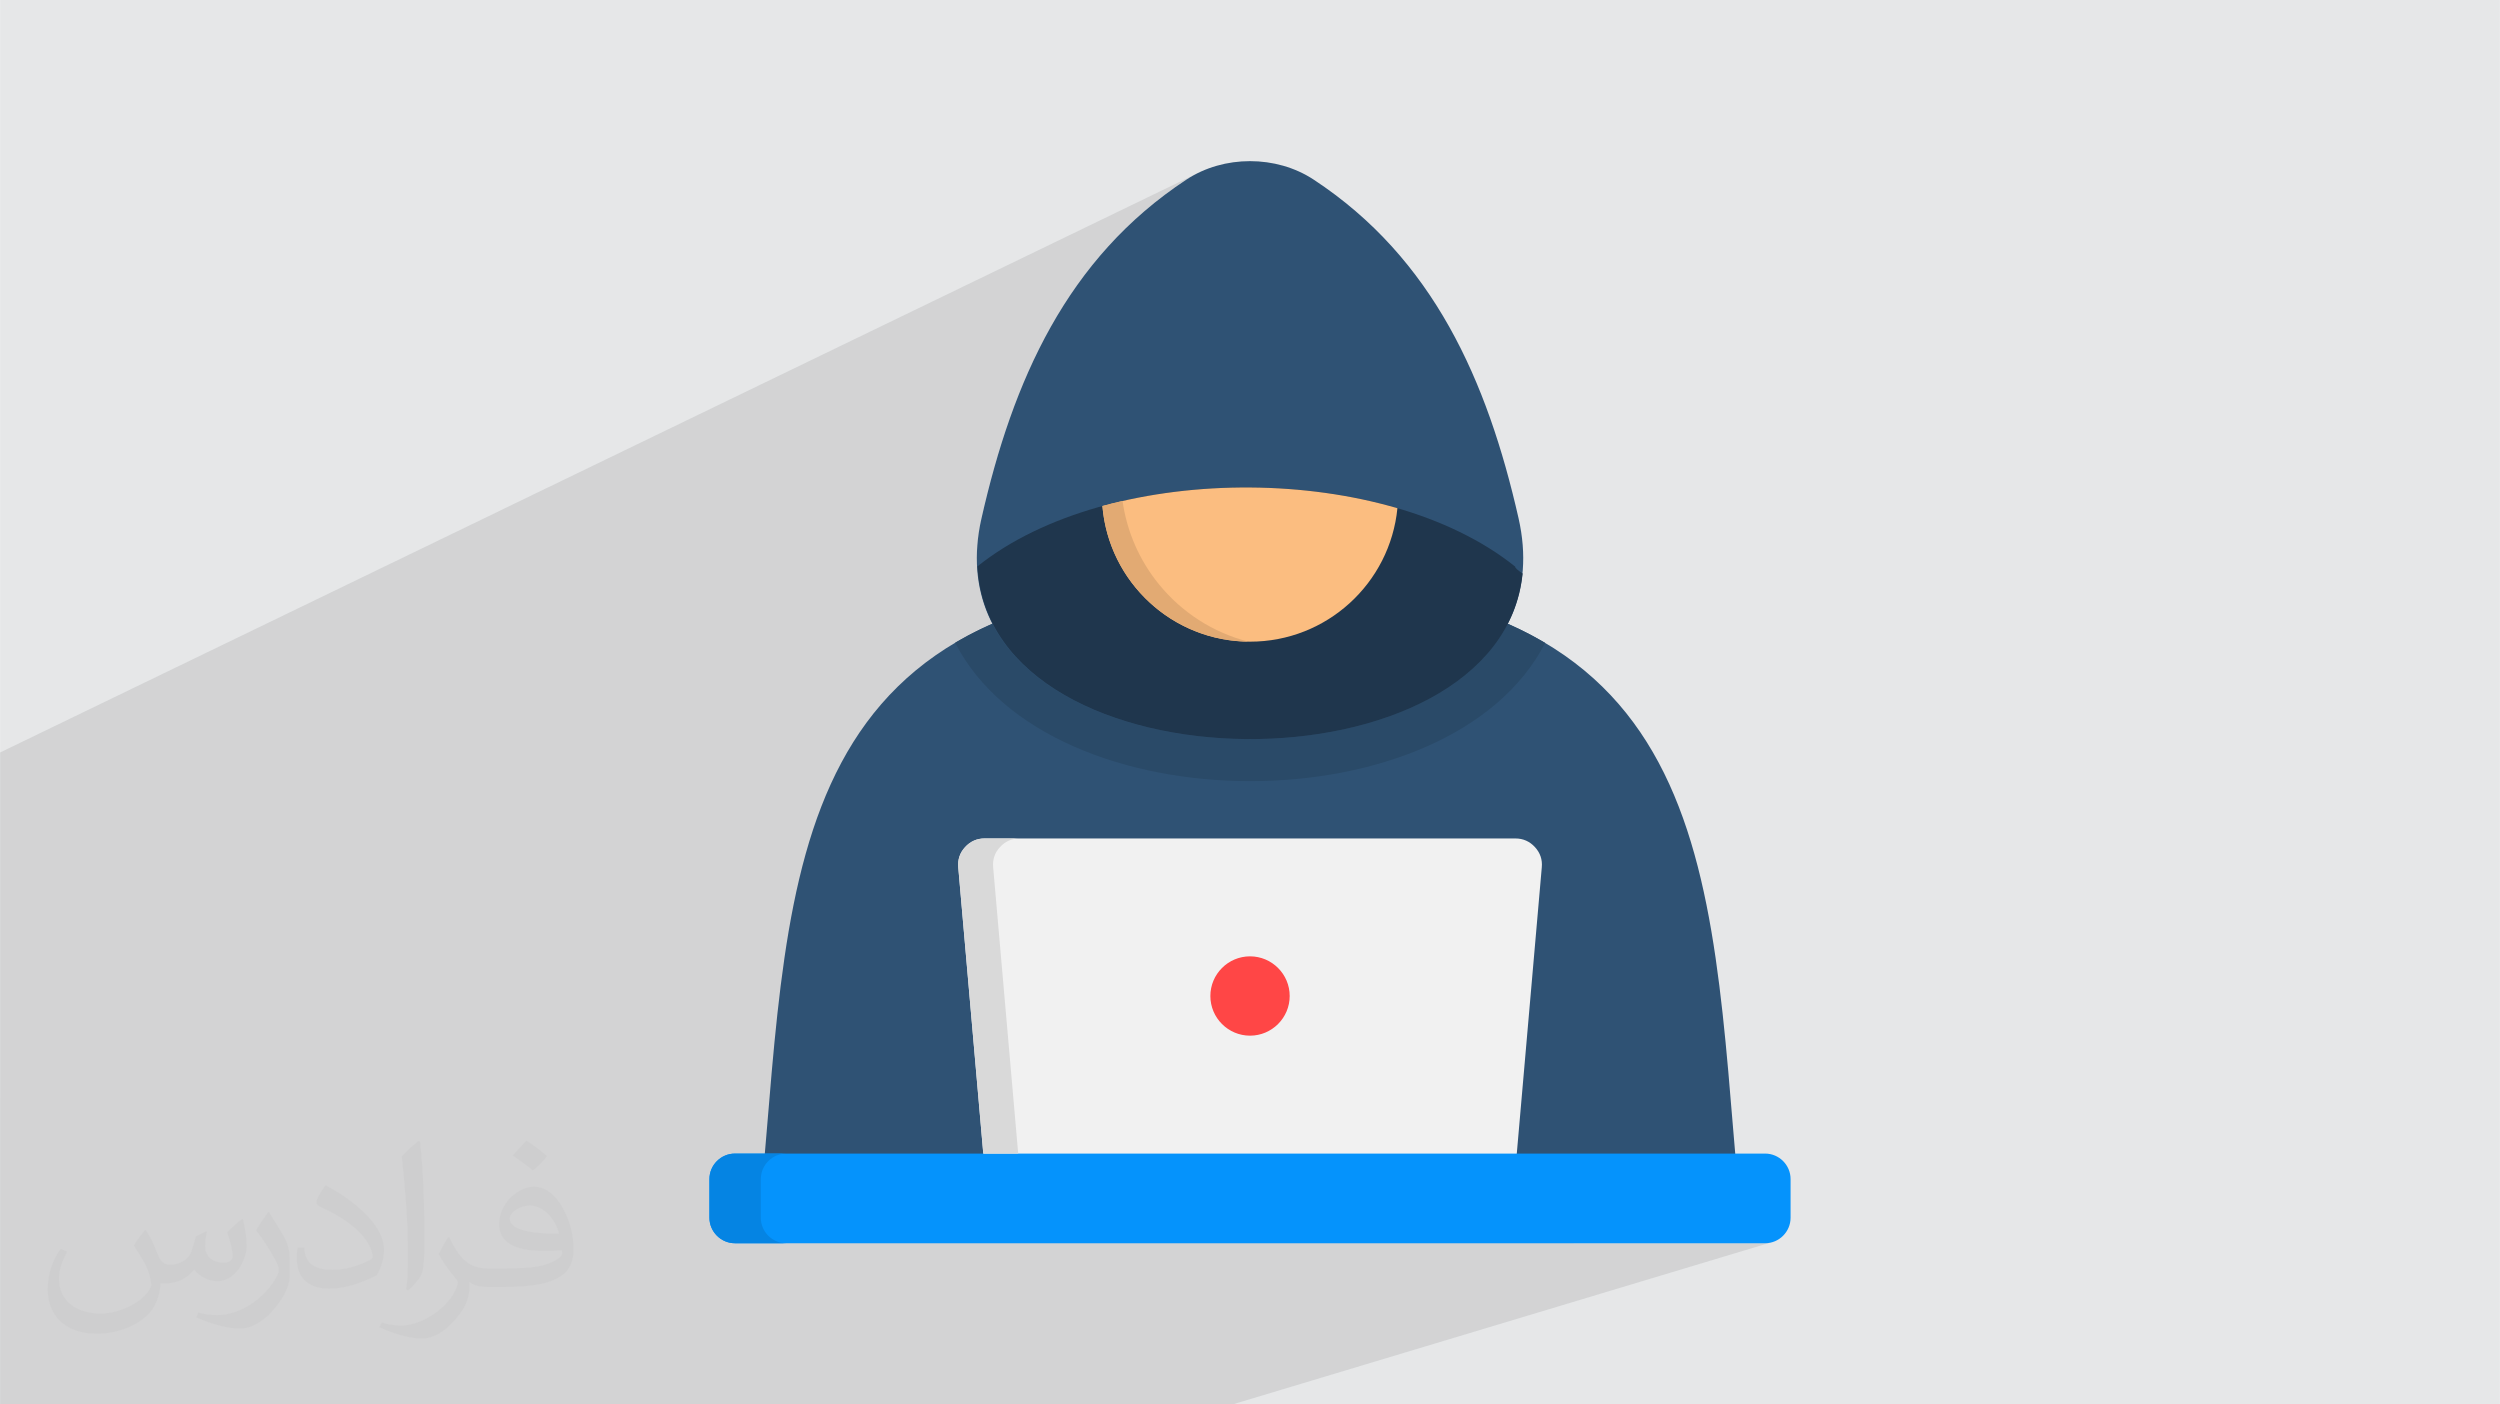
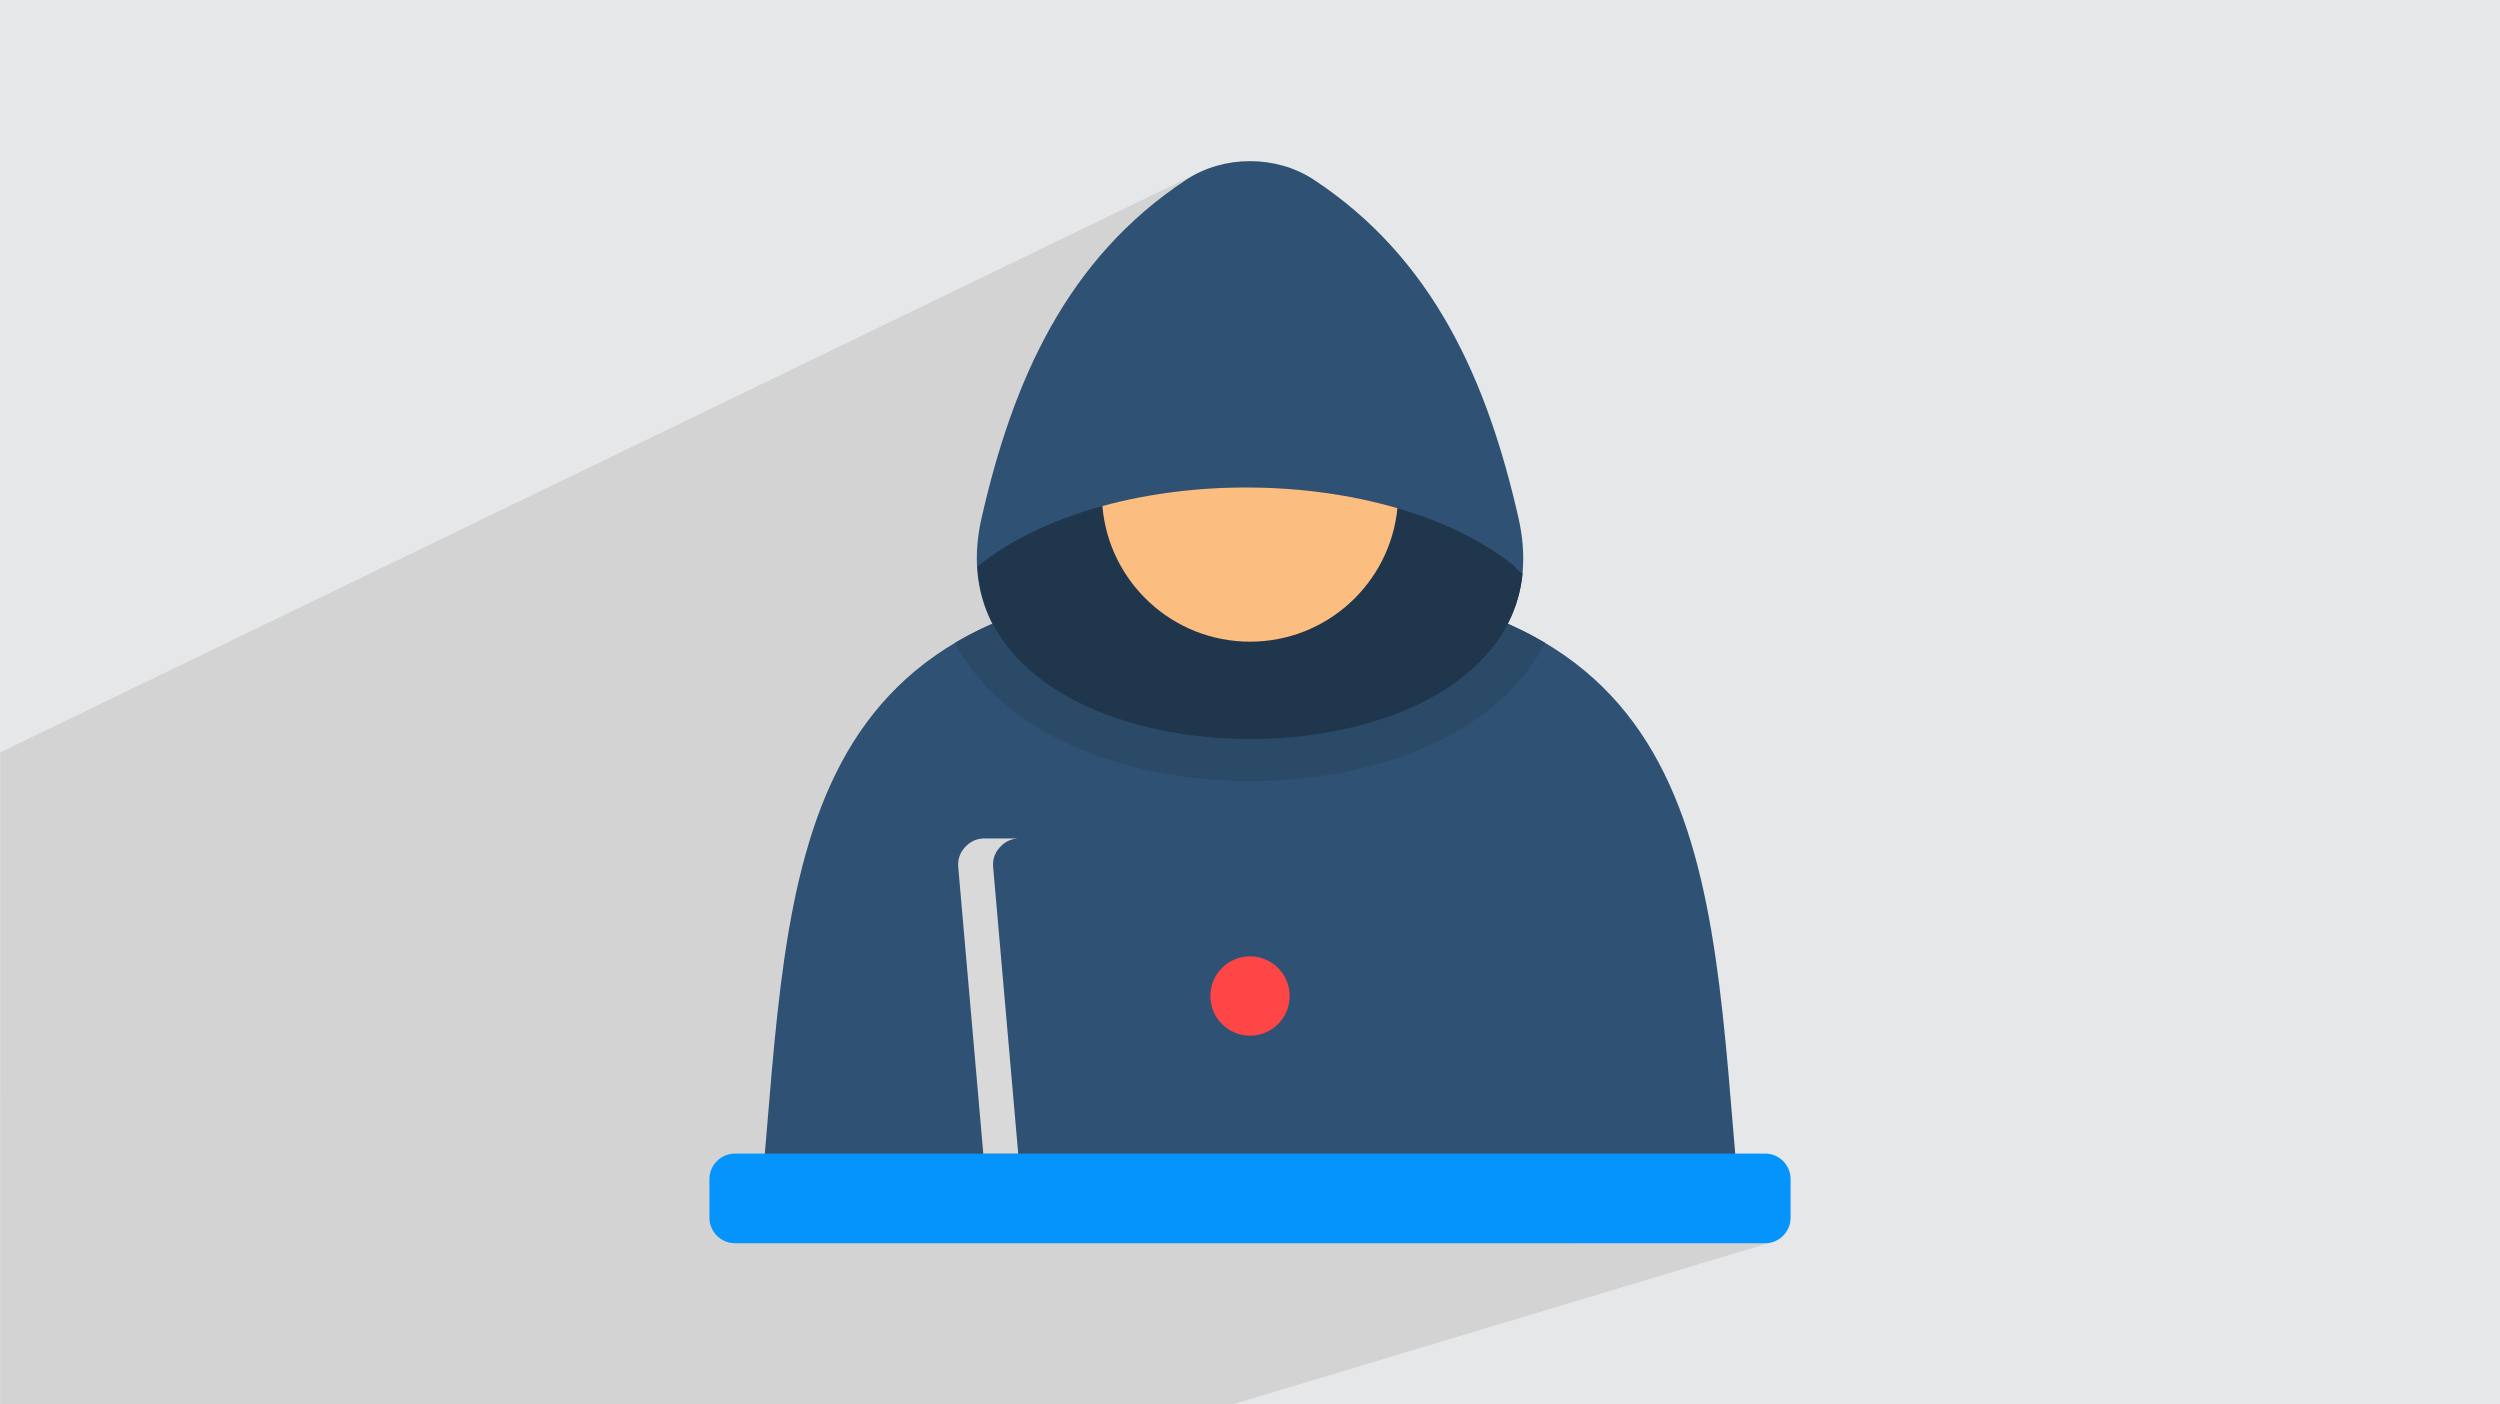
<svg xmlns="http://www.w3.org/2000/svg" xml:space="preserve" width="3.708in" height="2.083in" version="1.0" style="shape-rendering:geometricPrecision; text-rendering:geometricPrecision; image-rendering:optimizeQuality; fill-rule:evenodd; clip-rule:evenodd" viewBox="0 0 3702.73 2080.18">
  <defs>
    <style type="text/css">
   
    .fil11 {fill:#0584E3}
    .fil8 {fill:#0593FC}
    .fil5 {fill:#1F364D}
    .fil4 {fill:#2A4A68}
    .fil3 {fill:#2F5274}
    .fil10 {fill:#D9D9D9}
    .fil12 {fill:#E2AA73}
    .fil0 {fill:#E6E7E8}
    .fil7 {fill:#F1F1F1}
    .fil6 {fill:#FBBD80}
    .fil9 {fill:#FF4646}
    .fil2 {fill:#373435;fill-opacity:0.031}
    .fil1 {fill:#2B2A29;fill-opacity:0.102}
   
  </style>
  </defs>
  <g id="Layer_x0020_1">
    <polygon class="fil0" points="-0,0 3702.73,0 3702.73,2080.18 -0,2080.18 " />
    <path class="fil1" d="M-0 1626.12l0 -29.92 0 -35.94 0 -3.59 0 -0.22 0 -82.33 0 -4.71 0 -0.02 0 -6.33 0 -45.38 0 -301.89 0 -1.23 1773.31 -857.84 -5.49 2.89 -5.37 3.09 -5.25 3.31 -16.33 11.11 -15.78 11.49 -15.22 11.85 -14.69 12.21 -14.17 12.56 -13.66 12.89 -13.16 13.22 -12.67 13.55 -12.2 13.87 -11.73 14.18 -11.28 14.48 -10.84 14.78 -10.41 15.06 -9.99 15.34 -9.58 15.61 -9.19 15.88 -8.8 16.13 -8.43 16.38 -8.07 16.62 -7.72 16.85 -7.38 17.08 -7.06 17.3 -6.75 17.5 -6.44 17.71 -6.15 17.9 -5.87 18.09 -5.6 18.27 -5.35 18.44 -5.1 18.6 -4.87 18.76 -4.65 18.91 -4.43 19.05 -6.12 39.61 -0.06 16.46 105.38 -46.54 23.92 -9.6 24.7 -8.68 25.4 -7.77 5.19 -1.36 0.72 -0.32 3.7 -0.98 3.7 -0.97 3.71 -0.96 0.16 -0.04 1.67 -0.44 2.47 -0.6 3.16 -0.78 0.46 -0.11 1.1 -0.29 1.03 -0.23 1.15 -0.28 3.32 -0.79 0.42 -0.1 0.01 0 0.15 -0.04 3.6 -0.85 0.01 0.04 9.47 -2.12 5.12 -1.05 2.29 -0.51 2.18 -0.4 3.78 -0.77 13.48 -2.52 4.81 -0.81 2.79 -0.52 2.67 -0.4 3.3 -0.55 13.67 -2.06 4.33 -0.57 3.45 -0.52 3.26 -0.37 2.71 -0.36 13.83 -1.6 3.79 -0.38 4.15 -0.48 3.75 -0.31 2.2 -0.22 13.94 -1.15 3.6 -0.24 4.48 -0.37 4.05 -0.2 1.86 -0.12 14.02 -0.7 3.14 -0.11 5.06 -0.24 4.41 -0.07 1.43 -0.05 14.06 -0.24 2.75 -0 5.55 -0.09 4.79 0.08 0.98 0 14.06 0.21 2.54 0.08 5.83 0.1 4.99 0.24 0.69 0.02 14.03 0.67 2.29 0.15 6.12 0.3 5.01 0.41 0.56 0.04 13.95 1.12 2.45 0.24 5.99 0.49 4.84 0.56 0.62 0.06 13.84 1.58 2.61 0.34 5.83 0.68 4.55 0.68 0.77 0.1 13.68 2.03 2.73 0.45 5.69 0.86 4.27 0.8 0.9 0.15 13.49 2.48 3.2 0.65 5.16 0.96 3.84 0.86 1.18 0.24 13.26 2.94 3.59 0.87 4.69 1.05 3.46 0.92 1.39 0.33 13 3.39 4.2 1.18 3.97 1.05 2.83 0.87 1.84 0.52 -0 0.04 20.72 6.36 24.69 8.7 23.91 9.62 23.05 10.54 22.11 11.45 21.1 12.37 20.01 13.28 18.84 14.2 0.05 0.69 0.45 0.88 0.85 1.05 1.22 1.22 1.59 1.38 1.94 1.53 2.28 1.68 2.61 1.82 -5.19 30 -9.16 28.04 -12.87 26.09 -16.29 24.13 -19.47 22.18 -22.36 20.22 -24.99 18.26 -27.36 16.3 -29.46 14.35 -31.28 12.39 -241.04 94.64 1.37 0.1 34.37 0.82 34.37 -0.78 34.21 -2.38 33.87 -3.98 33.38 -5.58 32.72 -7.19 31.89 -8.79 30.89 -10.39 -605.91 234.01 16.77 191.76 340.36 -124.55 -5.39 1.98 -5.13 2.48 -4.84 2.94 -4.52 3.39 -4.17 3.79 -3.79 4.17 -3.39 4.52 -2.94 4.84 -2.48 5.13 -1.98 5.39 -1.45 5.63 -0.89 5.82 -0.3 5.99 0.3 5.99 0.89 5.82 1.45 5.62 1.98 5.39 2.48 5.13 2.94 4.84 3.39 4.52 3.79 4.17 4.17 3.79 4.52 3.39 4.84 2.94 5.13 2.48 5.39 1.98 5.62 1.45 5.82 0.89 5.99 0.3 5.99 -0.3 5.82 -0.89 5.63 -1.45 -365.03 129.08 4.21 48.21 -50.21 17.5 3.47 39.74 390.11 0 723.54 0 -244.6 75.59 284.01 0 7.57 -0.77 -796 239.46 -4.63 0 -263.34 0 -300.62 0 -312.23 0 -24.76 0 -18.15 0 -26.64 0 -325.38 0 -73.2 0 -34.81 0 -35.69 0 -63.86 0 -25.7 0 -8.44 0 -35.63 0 -26.4 0 -50 0 -0.04 0 -39.94 0 -20.44 0 -5.63 0 -2.66 0 -6.67 0 -13.31 0 -39.48 0 -5.76 0 -34.85 0 -27.64 0 0 -158.32 0 -52.81 0 -0.04 0 -0.15 0 -5.64 0 -17.33 0 -4.67 0 -1.18 0 -2.55 0 -13.7 0 -1.12 0 -0.05 0 -2.55 0 -0.04 0 -93.13 0 -15.43 0 -72.74 0 -0 0 -12.19 0 -0.43zm1696.08 -549.96l0 0 559.06 -226.63 -559.07 226.63zm548.06 -236.88l-546.3 222.22 -22.26 9.05m0 0l22.26 -9.05m-35.25 -319.47l-0.19 0.08 0.01 -0 0.18 -0.08z" />
-     <path class="fil2" d="M215.96 1821.93c7.07,10.71 11.65,21.01 16.13,32.45 3.33,6.66 5.09,18.93 20.7,18.93 4.57,0 11.13,-1.35 16.95,-4.57 6.55,-3.44 11.54,-8.64 14.15,-16.53l6.24 -21.01 15.19 -7.49 1.04 1.04c-2.08,7.91 -2.59,15.5 -2.59,21.43 0,17.57 15.19,24.23 27.25,24.23 7.07,0 13.42,-3.44 13.42,-9.89 0,-8.32 -3.53,-22.47 -8.12,-35.16 7.07,-7.07 14.15,-14.15 22.26,-19.87l1.25 0.63c3.53,14.98 5.51,29.75 5.51,39.63 0,9.67 -4.27,20.39 -7.8,27.36 -7.28,13.73 -20.18,24.65 -35.78,24.65 -11.85,0 -25.06,-5.93 -34.12,-16.95l-0.52 0c-8.53,10.61 -21.74,20.18 -42.86,20.18l-6.55 0c-1.04,13.94 -4.05,23.81 -8.64,32.66 -12.58,24.54 -49.92,41.92 -85.08,41.92 -48.89,0 -73.43,-28.19 -73.43,-65.73 0,-23.19 7.59,-44.72 19.24,-60.01l9.56 3.95c-7.28,13.94 -12.17,27.04 -12.17,39.94 0,35.16 28.61,51.9 61.58,51.9 30.58,0 68.44,-19.45 75.31,-42.02 -2.59,-24.65 -11.85,-36.19 -26,-58.66 4.27,-7.49 9.78,-14.98 16.64,-22.98l1.25 0 0 0 0 0 -0.01 -0.04zm563.83 -132.3c10.3,6.45 20.39,14.04 30.27,22.78 -5.51,7.8 -12.38,14.88 -20.91,21.12 -9.89,-8.01 -19.76,-14.88 -29.86,-22.16 6.86,-7.7 13.63,-15.08 20.49,-21.74l0 0 0 0 0 0 0 0 0 0 0.01 0zm5.3 96.11c-16.64,0 -30.27,10.92 -30.27,19.03 0,17.38 33.28,22.78 73.12,22.56 -4.99,-20.39 -22.47,-41.61 -42.86,-41.61l0 0.01zm-37.35 92.99c21.64,0 40.57,-0.63 55.02,-4.27 16.13,-4.05 29.75,-12.17 29.75,-17.78 0,-1.46 0,-3.22 -0.52,-4.68 -9.05,0.83 -19.45,0.83 -28.5,0.83 -29.33,0 -51.79,-6.66 -60.64,-23.09 -2.19,-4.57 -3.74,-9.67 -3.74,-15.5 0,-15.92 6.86,-31.41 18.93,-42.13 10.08,-8.84 21.22,-14.35 32.55,-14.35 20.49,0 36.81,16.44 48.26,42.34 6.24,14.15 10.5,30.47 10.5,51.07 0,13.73 -3.74,25.27 -12.27,33.8 -15.92,15.4 -45.24,21.22 -90.17,21.22l-20.39 0 0 0 -5.3 0c-11.13,0 -19.14,-1.98 -25.48,-6.86l-1.04 0c0.31,2.59 0.52,5.09 0.52,7.49 0,10.08 -3.33,22.98 -10.08,33.28 -19.97,29.64 -41.61,42.53 -60.33,42.53 -18.93,0 -42.13,-7.28 -63.03,-16.75l3.74 -7.28c6.76,2.81 16.13,4.68 29.02,4.68 33.8,0 78.21,-32.45 83.72,-64.17 -1.25,-2.59 -3.53,-6.03 -6.76,-9.67 -9.89,-11.75 -16.13,-21.53 -21.95,-31.82 4.99,-9.89 9.56,-17.78 13.83,-24.96l1.77 -0.21c14.46,29.44 27.56,46.28 56.78,46.28l4.57 0 0 0 21.22 0 0 0 0 0 0 0 0 0 0 0 0.04 0zm-146.45 31.1c2.5,-13.52 2.7,-28.7 2.7,-42.86l0 -21.01c0,-39.21 -4.99,-96.2 -9.05,-133.34 7.07,-7.59 16.95,-16.53 24.75,-22.56l2.29 0.63c5.3,46.7 6.55,100.79 6.55,150.81 0,13.11 -0.52,25.9 -1.77,35.26 -0.73,11.85 -7.59,20.8 -22.26,34.53l-3.22 -1.46zm-150.71 -61.89c0.73,18.41 9.78,32.87 41.4,32.87 19.66,0 36.3,-5.09 54.71,-13.83 3.33,-1.46 5.09,-3.44 5.09,-5.09 0,-11.54 -8.84,-26.83 -23.71,-40.77 -14.46,-13.11 -33.6,-24.65 -51.48,-32.35 -6.14,-2.59 -8.12,-5.3 -8.12,-7.91 0,-5.3 7.07,-16.44 12.9,-24.44l1.98 -0.21c20.49,10.71 43.38,26.63 60.33,44.3 15.4,16.33 24.96,32.87 24.96,50.86 0,13.31 -4.05,25.79 -10.61,37.44 -22.47,11.33 -46.39,19.97 -70.1,19.97 -28.81,0 -48.47,-13.52 -48.47,-45.24 0,-3.44 0,-8.73 1.25,-15.61l9.89 0 0 0 0 0 0 0 0 0 0 0 -0.01 0zm-52.11 -52.32l17.89 28.92c6.55,10.71 12.69,22.37 12.69,40.77l0 23.5c0,19.03 -12.17,39.42 -31.82,59.6 -15.4,13.63 -29.02,19.45 -41.61,19.45 -18.72,0 -40.15,-5.82 -64.9,-16.44l2.81 -7.28c7.8,2.08 16.84,3.84 27.98,3.84 35.58,-0.21 71.97,-26.21 88.61,-57.93 1.98,-3.64 2.7,-7.07 2.7,-9.47 0,-3.64 -1.98,-7.7 -3.53,-11.33 -9.05,-17.05 -19.14,-32.66 -30.27,-47.12 5.82,-9.16 11.65,-17.99 17.99,-26.73l1.46 0.21 0 0 0 0 0 0 0 0 0 0 -0.01 0z" />
    <g id="_2195244428448">
      <path class="fil3" d="M1851.4 860.3c-692.56,-3.77 -680.28,419.94 -723.53,905.61l723.53 0 723.54 0c-43.26,-485.66 -30.97,-909.38 -723.54,-905.61l0 0z" />
      <path class="fil4" d="M1851.4 860.3c-196.54,-1.06 -336.33,32.36 -436.75,91.75 139.83,272.99 733.56,273.56 873.92,0.3 -100.38,-59.61 -240.22,-93.15 -437.17,-92.05l0 0z" />
      <path class="fil3" d="M1757.2 266.01c-177.21,116.54 -257.32,297.79 -303.55,501.67 -98.68,436.11 894.23,436.11 795.51,0 -46.23,-203.89 -126.34,-385.17 -303.55,-501.67 -55.32,-36.44 -133.09,-36.44 -188.4,0z" />
-       <path class="fil5" d="M1447.65 838.94c17.75,337.54 774.26,341.04 807.49,10.59 -7.39,-5.01 -11.42,-8.66 -11,-10.25 -194.39,-156.3 -601.87,-156.41 -796.49,-0.34z" />
+       <path class="fil5" d="M1447.65 838.94c17.75,337.54 774.26,341.04 807.49,10.59 -7.39,-5.01 -11.42,-8.66 -11,-10.25 -194.39,-156.3 -601.87,-156.41 -796.49,-0.34" />
      <path class="fil6" d="M2069.72 752.73c-136.18,-39.83 -299.41,-40.92 -436.98,-3.2 9.38,112.59 103.7,200.91 218.66,200.91 113.87,0 207.43,-86.74 218.32,-197.7l0 0z" />
-       <path class="fil7" d="M1458.25 1241.93l786.35 0c11.31,0 21.14,4.37 28.83,12.81 7.69,8.33 11.23,18.46 10.13,29.92l-42.09 481.82 -780.13 0 -42.09 -481.82c-1.05,-11.42 2.45,-21.59 10.14,-29.92 7.72,-8.44 17.52,-12.81 28.86,-12.81l0 0z" />
      <path class="fil8" d="M1088.45 1708.67l1525.9 0c20.72,0 37.72,16.99 37.72,37.79l0 57.24c0,20.72 -16.99,37.79 -37.72,37.79l-1525.9 0c-20.72,0 -37.79,-17.11 -37.79,-37.79l0 -57.24c0,-20.8 17.07,-37.79 37.79,-37.79z" />
      <path class="fil9" d="M1851.4 1534.02c32.37,0 58.75,-26.38 58.75,-58.74 0,-32.37 -26.38,-58.75 -58.75,-58.75 -32.36,0 -58.74,26.38 -58.74,58.75 0,32.36 26.38,58.74 58.74,58.74z" />
      <path class="fil10" d="M1508.02 1708.67l-37.08 -424.05c-1.05,-11.42 2.34,-21.59 10.13,-29.92 7.69,-8.44 17.52,-12.81 28.83,-12.81l-51.7 0c-11.3,0 -21.14,4.37 -28.82,12.81 -7.69,8.33 -11.23,18.46 -10.14,29.92l37.08 424.05 51.7 0z" />
-       <path class="fil11" d="M1126.81 1746.5c0,-6.29 1.51,-12.28 4.26,-17.52 6.29,-12.06 19.03,-20.31 33.42,-20.31l-31.73 0 -44.31 0c-20.72,0 -37.79,16.99 -37.79,37.79l0 57.24c0,20.72 17.11,37.79 37.79,37.79l76.04 0c-20.72,0 -37.72,-17.11 -37.72,-37.79l0 -57.2 0.04 0z" />
-       <path class="fil12" d="M1716.62 865.61c-28.3,-34.7 -47.51,-77.13 -54.03,-123.59 -10.02,2.34 -19.97,4.82 -29.81,7.46 3.84,45.29 21.25,86.63 48.27,119.83 39.71,48.91 100.08,80.33 167.79,81.05 -52.75,-13.49 -98.8,-43.71 -132.22,-84.75l0 0z" />
    </g>
  </g>
</svg>